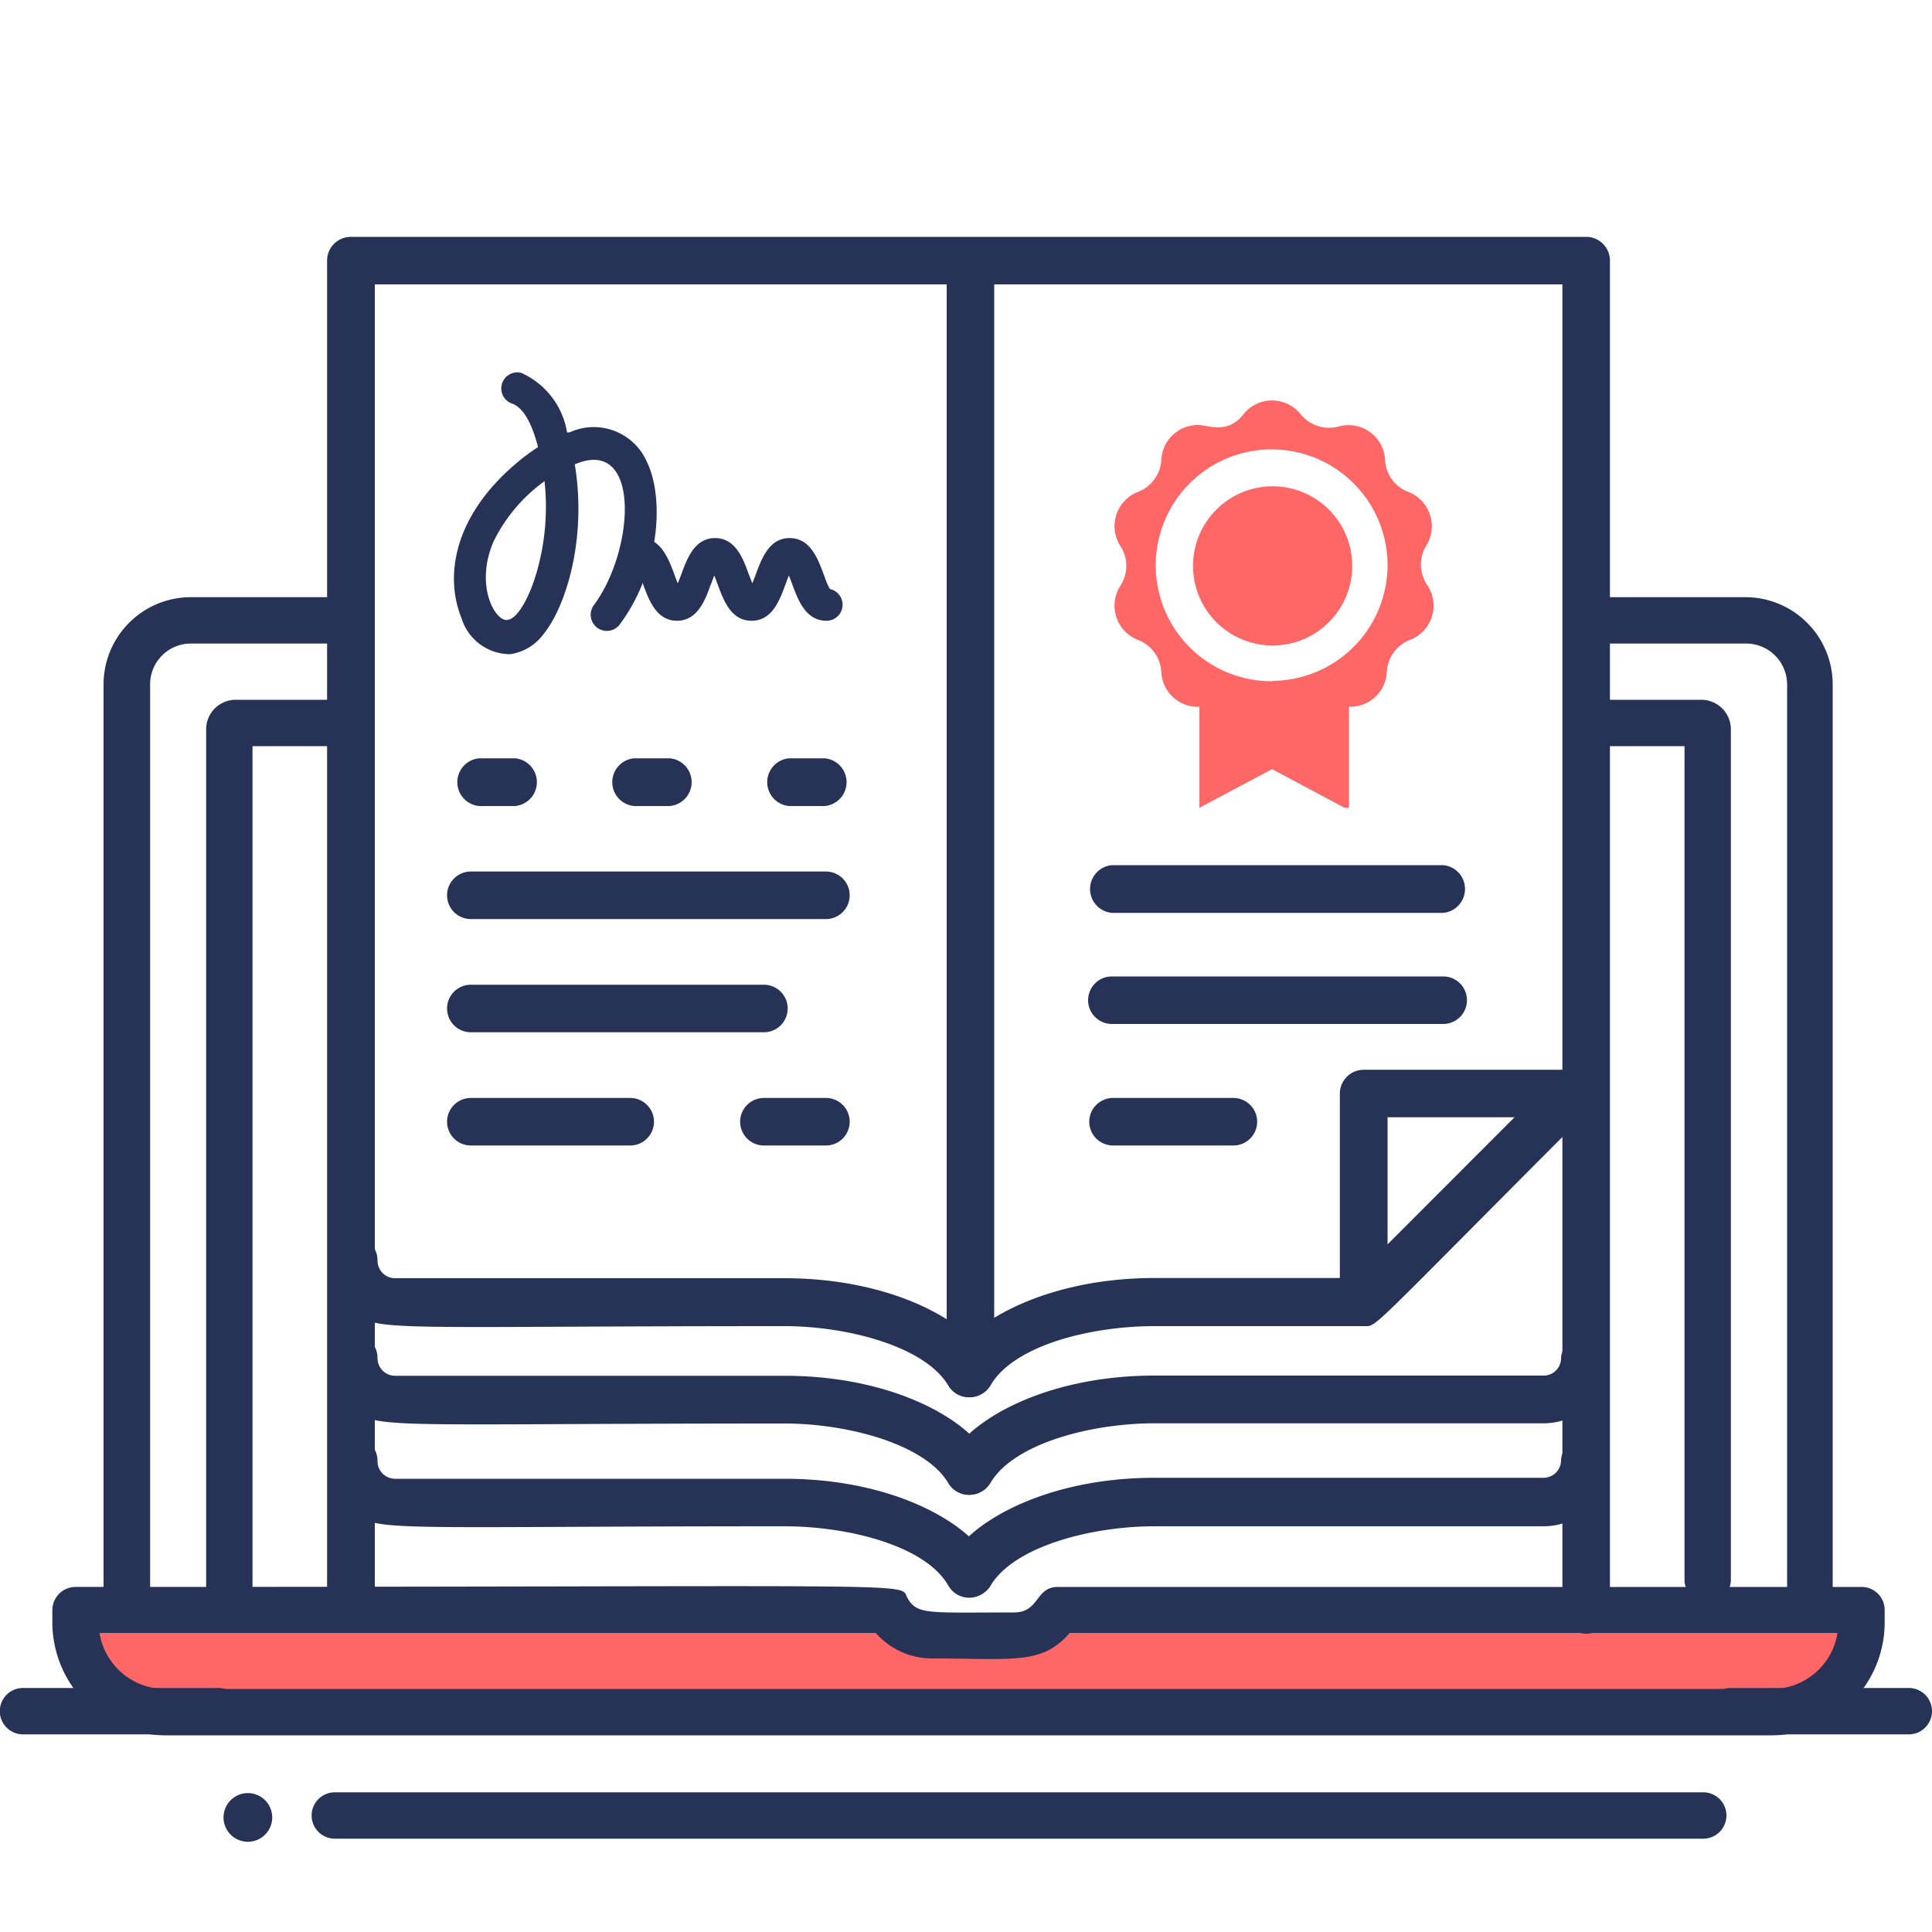
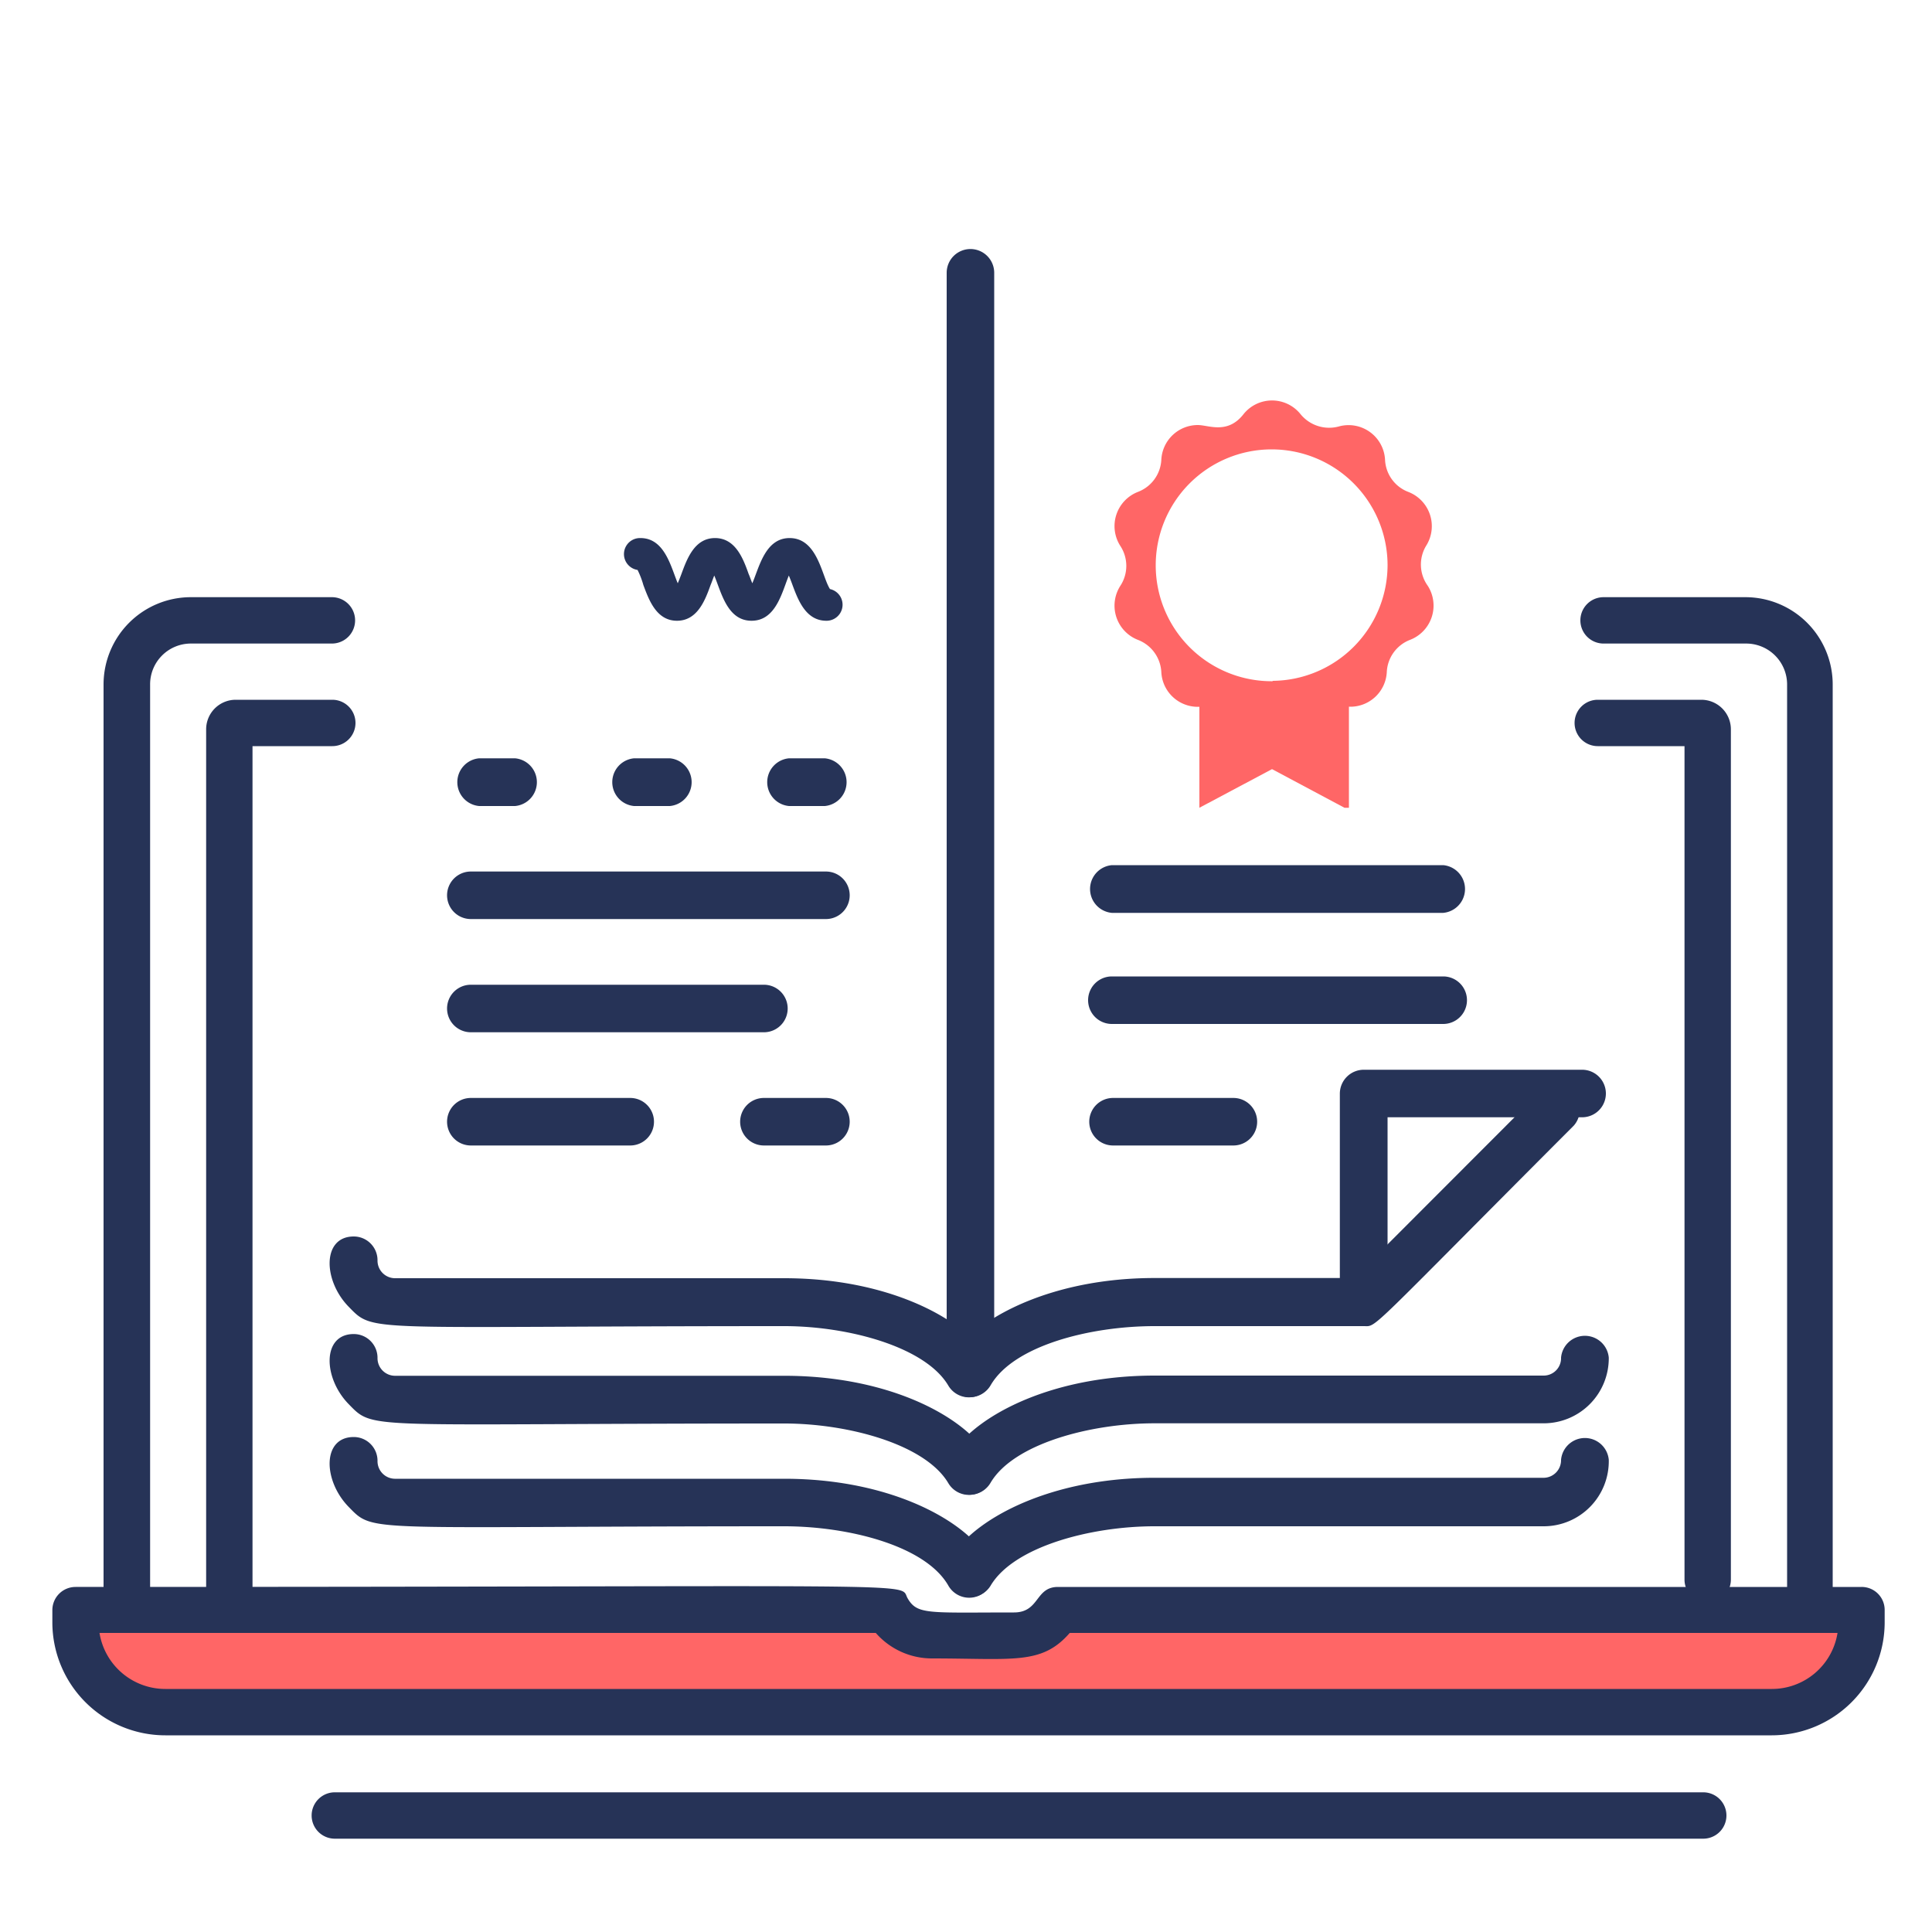
<svg xmlns="http://www.w3.org/2000/svg" id="Слой_1" data-name="Слой 1" viewBox="0 0 100 100">
  <defs>
    <style>.cls-1{fill:#263357}.cls-2{fill:#f66}</style>
  </defs>
-   <path class="cls-1" d="M12.83 92.81a1.26 1.26 0 0 0 0 2.52 1.26 1.26 0 0 0 0-2.52z" />
  <path class="cls-2" d="M54.76 83.32c-1 1.66-2.28 1.32-6.53 1.32a2.64 2.64 0 0 1-2.29-1.32h-42V84a4.65 4.65 0 0 0 4.65 4.64h83.12A4.64 4.64 0 0 0 96.35 84v-.66z" />
  <path class="cls-1" d="M5.36 83.32V35.43a4.52 4.52 0 0 1 4.52-4.52h7.3a1.2 1.2 0 1 1 0 2.4h-7.3a2.11 2.11 0 0 0-2.11 2.12v47.89a1.21 1.21 0 0 1-2.41 0zm87.14 0V35.43a2.12 2.12 0 0 0-2.12-2.12H83a1.2 1.2 0 1 1 0-2.4h7.34a4.52 4.52 0 0 1 4.52 4.52v47.89a1.2 1.2 0 0 1-2.36 0z" />
  <path class="cls-1" d="M10.67 82.44V37.75a1.53 1.53 0 0 1 1.53-1.53h5a1.2 1.2 0 0 1 0 2.4h-4.13v43.82a1.2 1.2 0 0 1-2.4 0zm76.52-.67V38.62H82.7a1.2 1.2 0 0 1 0-2.4h5.36a1.53 1.53 0 0 1 1.53 1.53v44a1.2 1.2 0 0 1-2.4.02zm.87-43.15z" />
  <path class="cls-1" d="M91.71 89.82H8.56A5.85 5.85 0 0 1 2.71 84v-.66a1.2 1.2 0 0 1 1.2-1.2c45.32 0 42.57-.27 43.07.59s1.07.73 5.5.73c1.34 0 1.09-1.32 2.28-1.32h41.59a1.19 1.19 0 0 1 1.2 1.2V84a5.85 5.85 0 0 1-5.84 5.82zm-86.56-5.3a3.45 3.45 0 0 0 3.41 2.9h83.15a3.44 3.44 0 0 0 3.4-2.9H55.37c-1.45 1.67-2.92 1.32-7.14 1.32a3.86 3.86 0 0 1-2.9-1.32zm83.01 10.65H17.33a1.2 1.2 0 1 1 0-2.4h70.83a1.2 1.2 0 0 1 0 2.4z" />
-   <path class="cls-1" d="M98.8 89.77h-9.21a1.2 1.2 0 0 1 0-2.4h9.21a1.2 1.2 0 1 1 0 2.4zm-87.5 0H1.19a1.2 1.2 0 0 1 0-2.4H11.3a1.2 1.2 0 0 1 0 2.4zm69.57-6.44V14.72H19.4V83a1.24 1.24 0 0 1-2.47 0V13.49a1.23 1.23 0 0 1 1.23-1.23H82.1a1.23 1.23 0 0 1 1.23 1.23v69.84a1.23 1.23 0 0 1-2.46 0z" />
  <path class="cls-1" d="M49.08 71.71c-1.19-2-5.17-3.07-8.49-3.07-21.85 0-21.2.37-22.54-1S16.67 64 18.31 64a1.23 1.23 0 0 1 1.23 1.23.91.91 0 0 0 .89.93h20.16c8.08 0 12.43 4.66 10.18 6a1.24 1.24 0 0 1-1.69-.45z" />
  <path class="cls-1" d="M49.58 72.15c-2.28-1.34 2.15-6 10.18-6h10.32l9.63-9.64a1.24 1.24 0 0 1 1.75 1.75C70.62 69.12 71.29 68.64 70.59 68.64H59.76c-3.32 0-7.3 1-8.49 3.07a1.24 1.24 0 0 1-1.69.44zm-.5 4.61c-1.19-2-5.17-3.08-8.49-3.08-21.85 0-21.2.37-22.54-1s-1.38-3.63.26-3.63a1.23 1.23 0 0 1 1.23 1.23.91.91 0 0 0 .89.93h20.16c8.08 0 12.43 4.65 10.18 6a1.24 1.24 0 0 1-1.69-.45z" />
  <path class="cls-1" d="M49.58 77.2c-2.28-1.35 2.15-6 10.18-6h20.16a.9.9 0 0 0 .88-.93 1.24 1.24 0 0 1 2.47 0 3.37 3.37 0 0 1-3.35 3.4H59.76c-3.32 0-7.3 1.06-8.49 3.08a1.24 1.24 0 0 1-1.69.45zm-.5 4.86C47.89 80 43.91 79 40.59 79c-21.85 0-21.2.37-22.54-1s-1.38-3.62.26-3.62a1.23 1.23 0 0 1 1.23 1.23.91.91 0 0 0 .89.93h20.16c8.08 0 12.43 4.66 10.18 6a1.24 1.24 0 0 1-1.69-.48z" />
  <path class="cls-1" d="M49.58 82.49c-2.28-1.34 2.15-6 10.18-6h20.16a.91.91 0 0 0 .88-.93 1.24 1.24 0 0 1 2.47 0A3.37 3.37 0 0 1 79.92 79H59.76c-3.32 0-7.3 1.06-8.49 3.08a1.24 1.24 0 0 1-1.69.41zM49 70.79V14.12a1.23 1.23 0 0 1 2.46 0v56.67a1.23 1.23 0 0 1-2.46 0zm-6.31-29.07h-1.85a1.24 1.24 0 0 1 0-2.47h1.85a1.24 1.24 0 0 1 0 2.47zm-8 0h-1.87a1.24 1.24 0 0 1 0-2.47h1.85a1.24 1.24 0 0 1 0 2.47zm-8 0H24.8a1.24 1.24 0 0 1 0-2.47h1.86a1.24 1.24 0 0 1 0 2.47zm16.06 5.85H24.37a1.23 1.23 0 0 1 0-2.46h18.38a1.23 1.23 0 1 1 0 2.46zm-3.21 5.86H24.37a1.23 1.23 0 0 1 0-2.46h15.17a1.23 1.23 0 1 1 0 2.46zm3.21 5.86h-3.21a1.23 1.23 0 0 1 0-2.46h3.21a1.23 1.23 0 0 1 0 2.46zm21.09 0h-6.23a1.23 1.23 0 0 1 0-2.46h6.23a1.23 1.23 0 0 1 0 2.46zm-31.22 0h-8.25a1.23 1.23 0 0 1 0-2.46h8.25a1.23 1.23 0 0 1 0 2.46zm36.73 7.44V56.6a1.24 1.24 0 0 1 1.24-1.23h11.3a1.23 1.23 0 0 1 0 2.46H71.82v8.9a1.24 1.24 0 0 1-2.47 0z" />
-   <circle class="cls-2" cx="65.87" cy="29.29" r="4.12" />
  <path class="cls-2" d="M73.81 28.26a1.9 1.9 0 0 0-.92-2.8 1.87 1.87 0 0 1-1.2-1.66 1.89 1.89 0 0 0-2.38-1.73 1.91 1.91 0 0 1-2-.64 1.89 1.89 0 0 0-2.94 0c-.83 1.07-1.81.57-2.37.57a1.89 1.89 0 0 0-1.89 1.8 1.88 1.88 0 0 1-1.21 1.66 1.9 1.9 0 0 0-.91 2.8 1.88 1.88 0 0 1 0 2.06 1.9 1.9 0 0 0 .91 2.8 1.89 1.89 0 0 1 1.21 1.67 1.89 1.89 0 0 0 2.38 1.73 1.88 1.88 0 0 1 2 .64 1.9 1.9 0 0 0 2.94 0c.88-1.09 1.85-.58 2.47-.58a1.89 1.89 0 0 0 1.88-1.79 1.88 1.88 0 0 1 1.2-1.67 1.9 1.9 0 0 0 .92-2.8 1.88 1.88 0 0 1-.09-2.06zm-7.94 7a6 6 0 1 1 5.95-6 6 6 0 0 1-5.95 5.98z" />
  <path class="cls-2" d="M68.44 36h-.06a3.15 3.15 0 0 1-4.89 0h-.05a3.13 3.13 0 0 1-1.36.06v5.75l3.76-2 3.75 2h.23v-5.72a3.23 3.23 0 0 1-1.38-.09z" />
  <path class="cls-1" d="M74.7 47.25H57.55a1.24 1.24 0 0 1 0-2.47H74.7a1.24 1.24 0 0 1 0 2.47zm0 5.75H57.55a1.23 1.23 0 0 1 0-2.46H74.7a1.23 1.23 0 0 1 0 2.46zM42.77 32.13c-1.06 0-1.46-1.07-1.75-1.85-.05-.14-.12-.32-.19-.49-.35.84-.66 2.34-1.93 2.34s-1.57-1.5-1.93-2.34c-.07.17-.13.35-.19.49-.28.78-.68 1.85-1.74 1.85s-1.45-1.07-1.74-1.85a4.44 4.44 0 0 0-.3-.78.83.83 0 0 1 .15-1.65c1.26 0 1.58 1.51 1.93 2.34.07-.16.14-.35.19-.48.29-.79.68-1.86 1.74-1.86s1.46 1.07 1.74 1.86c.06.13.12.32.19.48.36-.84.67-2.34 1.93-2.34 1.46 0 1.67 2 2.09 2.64a.83.83 0 0 1-.15 1.64zm-9.66-2.62z" />
-   <path class="cls-1" d="M23.89 32c-.91-2.24-.35-5.32 2.81-8a10.4 10.4 0 0 1 1.15-.86c-.21-.79-.6-2-1.37-2.26a.83.83 0 0 1 .5-1.58 4.09 4.09 0 0 1 2.37 3.08h.13a3 3 0 0 1 4 1.52c.87 1.76.76 5.49-1.4 8.42a.83.83 0 0 1-1.34-1c2.07-2.8 2.43-8.44-.72-7.39l-.27.1c.63 3.8-.43 7.32-1.61 8.78a2.6 2.6 0 0 1-1.73 1.05A2.63 2.63 0 0 1 23.89 32zm4.29-7.09A8.39 8.39 0 0 0 25.56 28c-1 2.27.05 4.14.68 4.09s1.23-1.44 1.5-2.34a12.22 12.22 0 0 0 .44-4.88z" />
</svg>